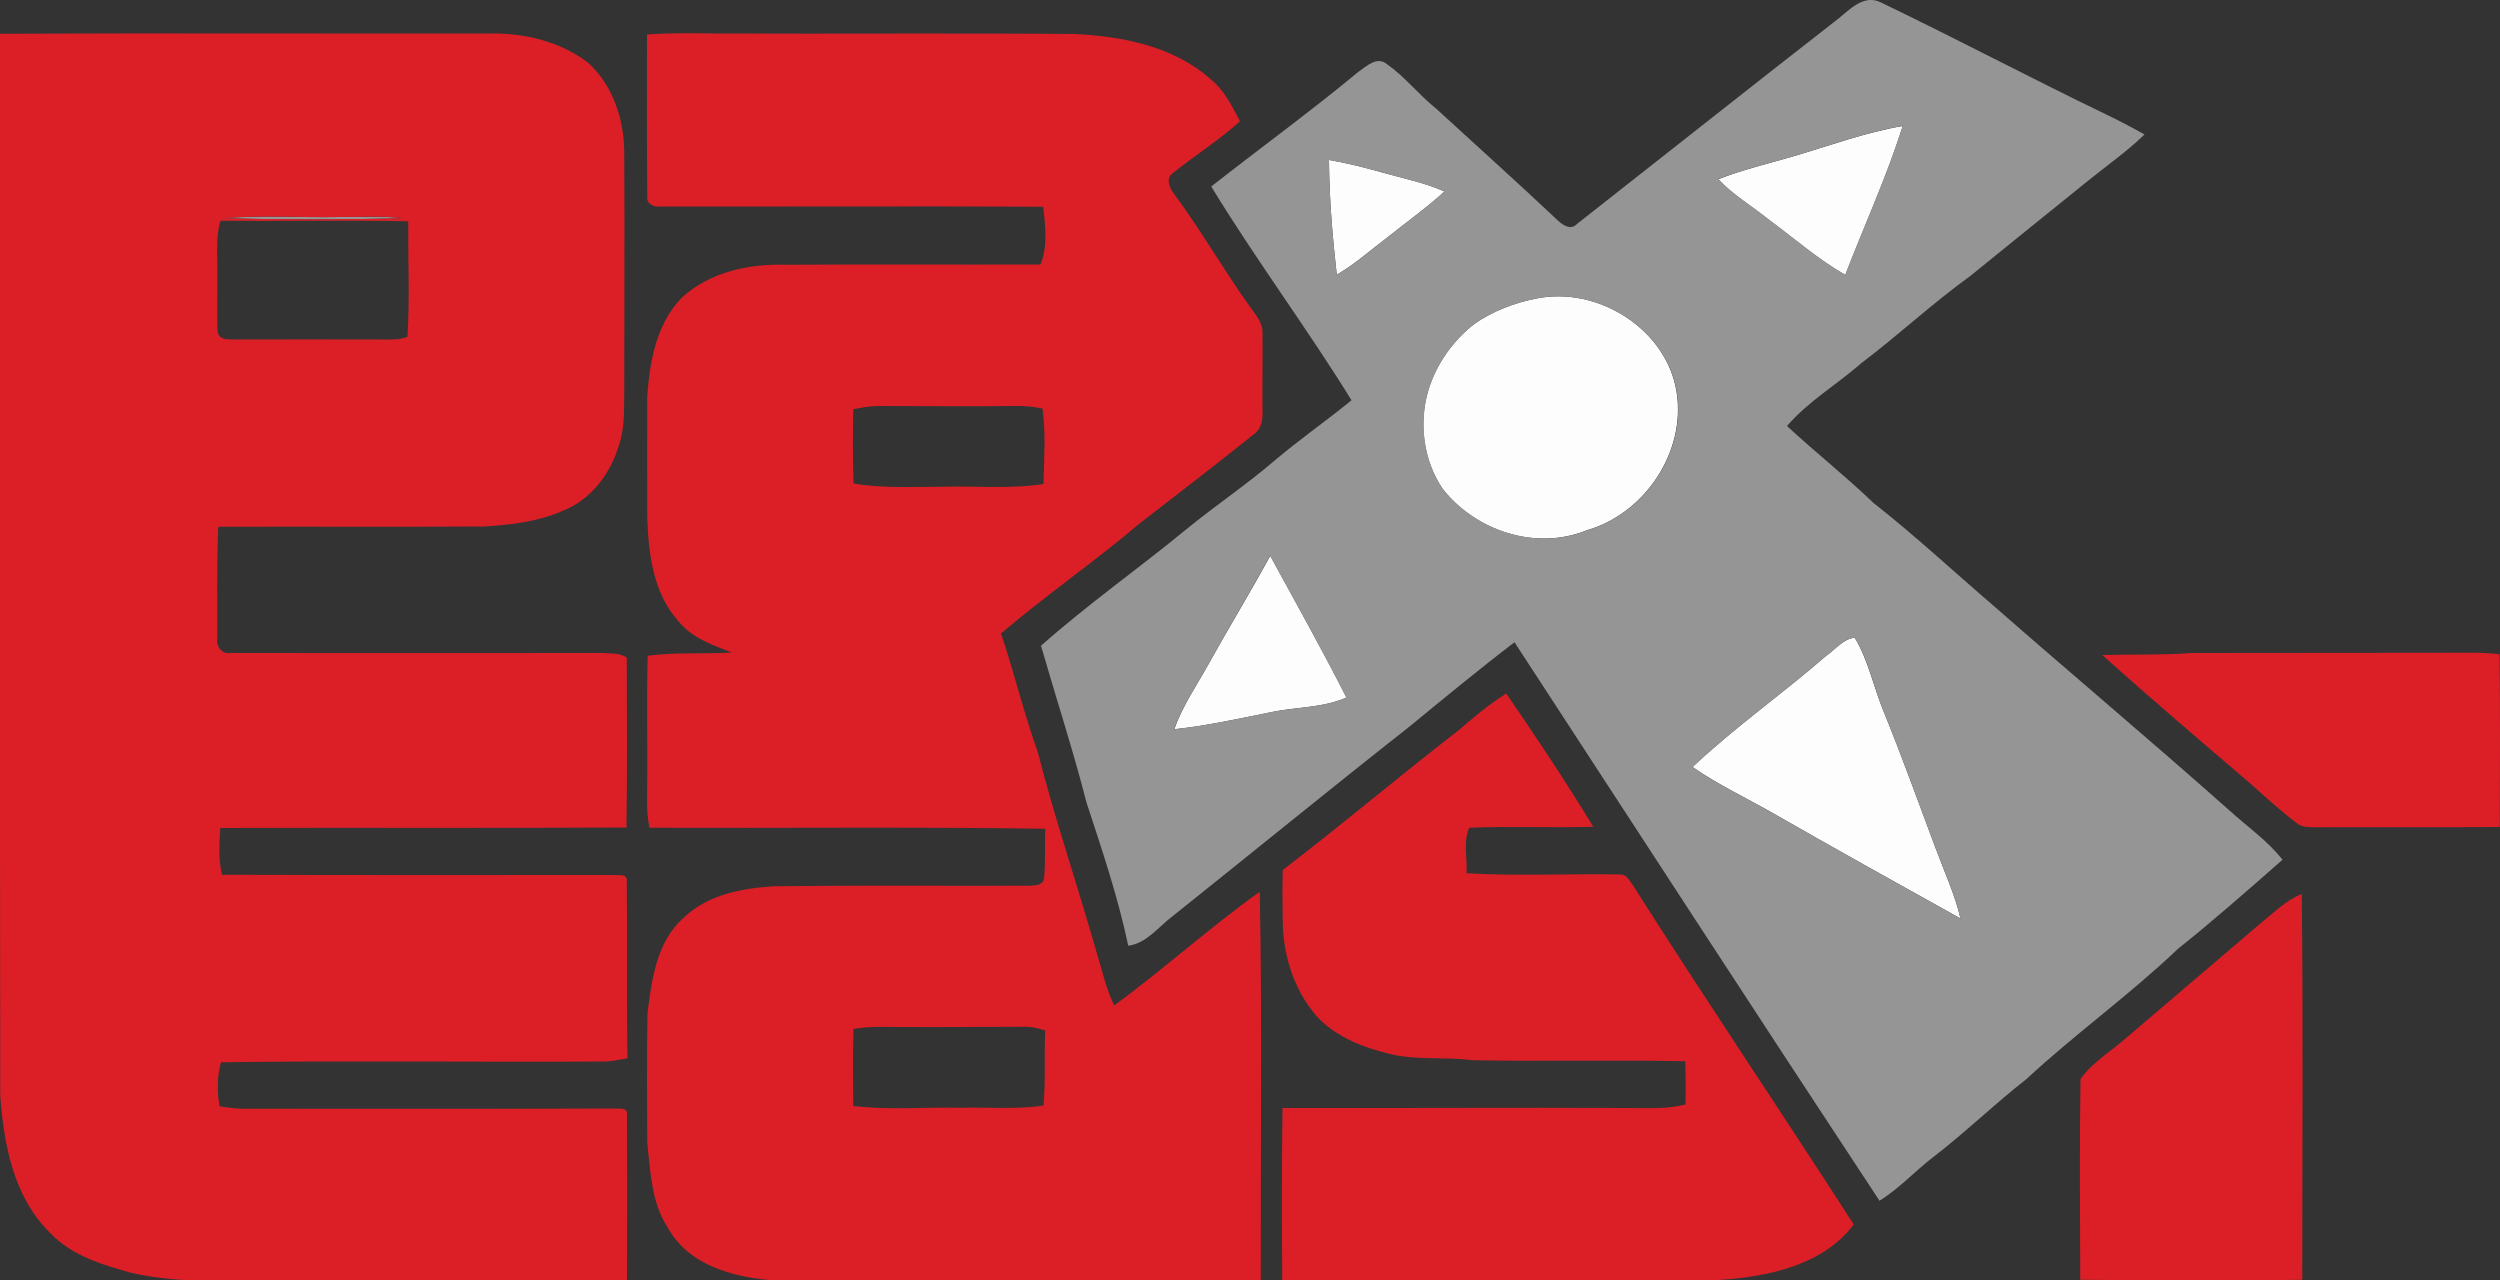
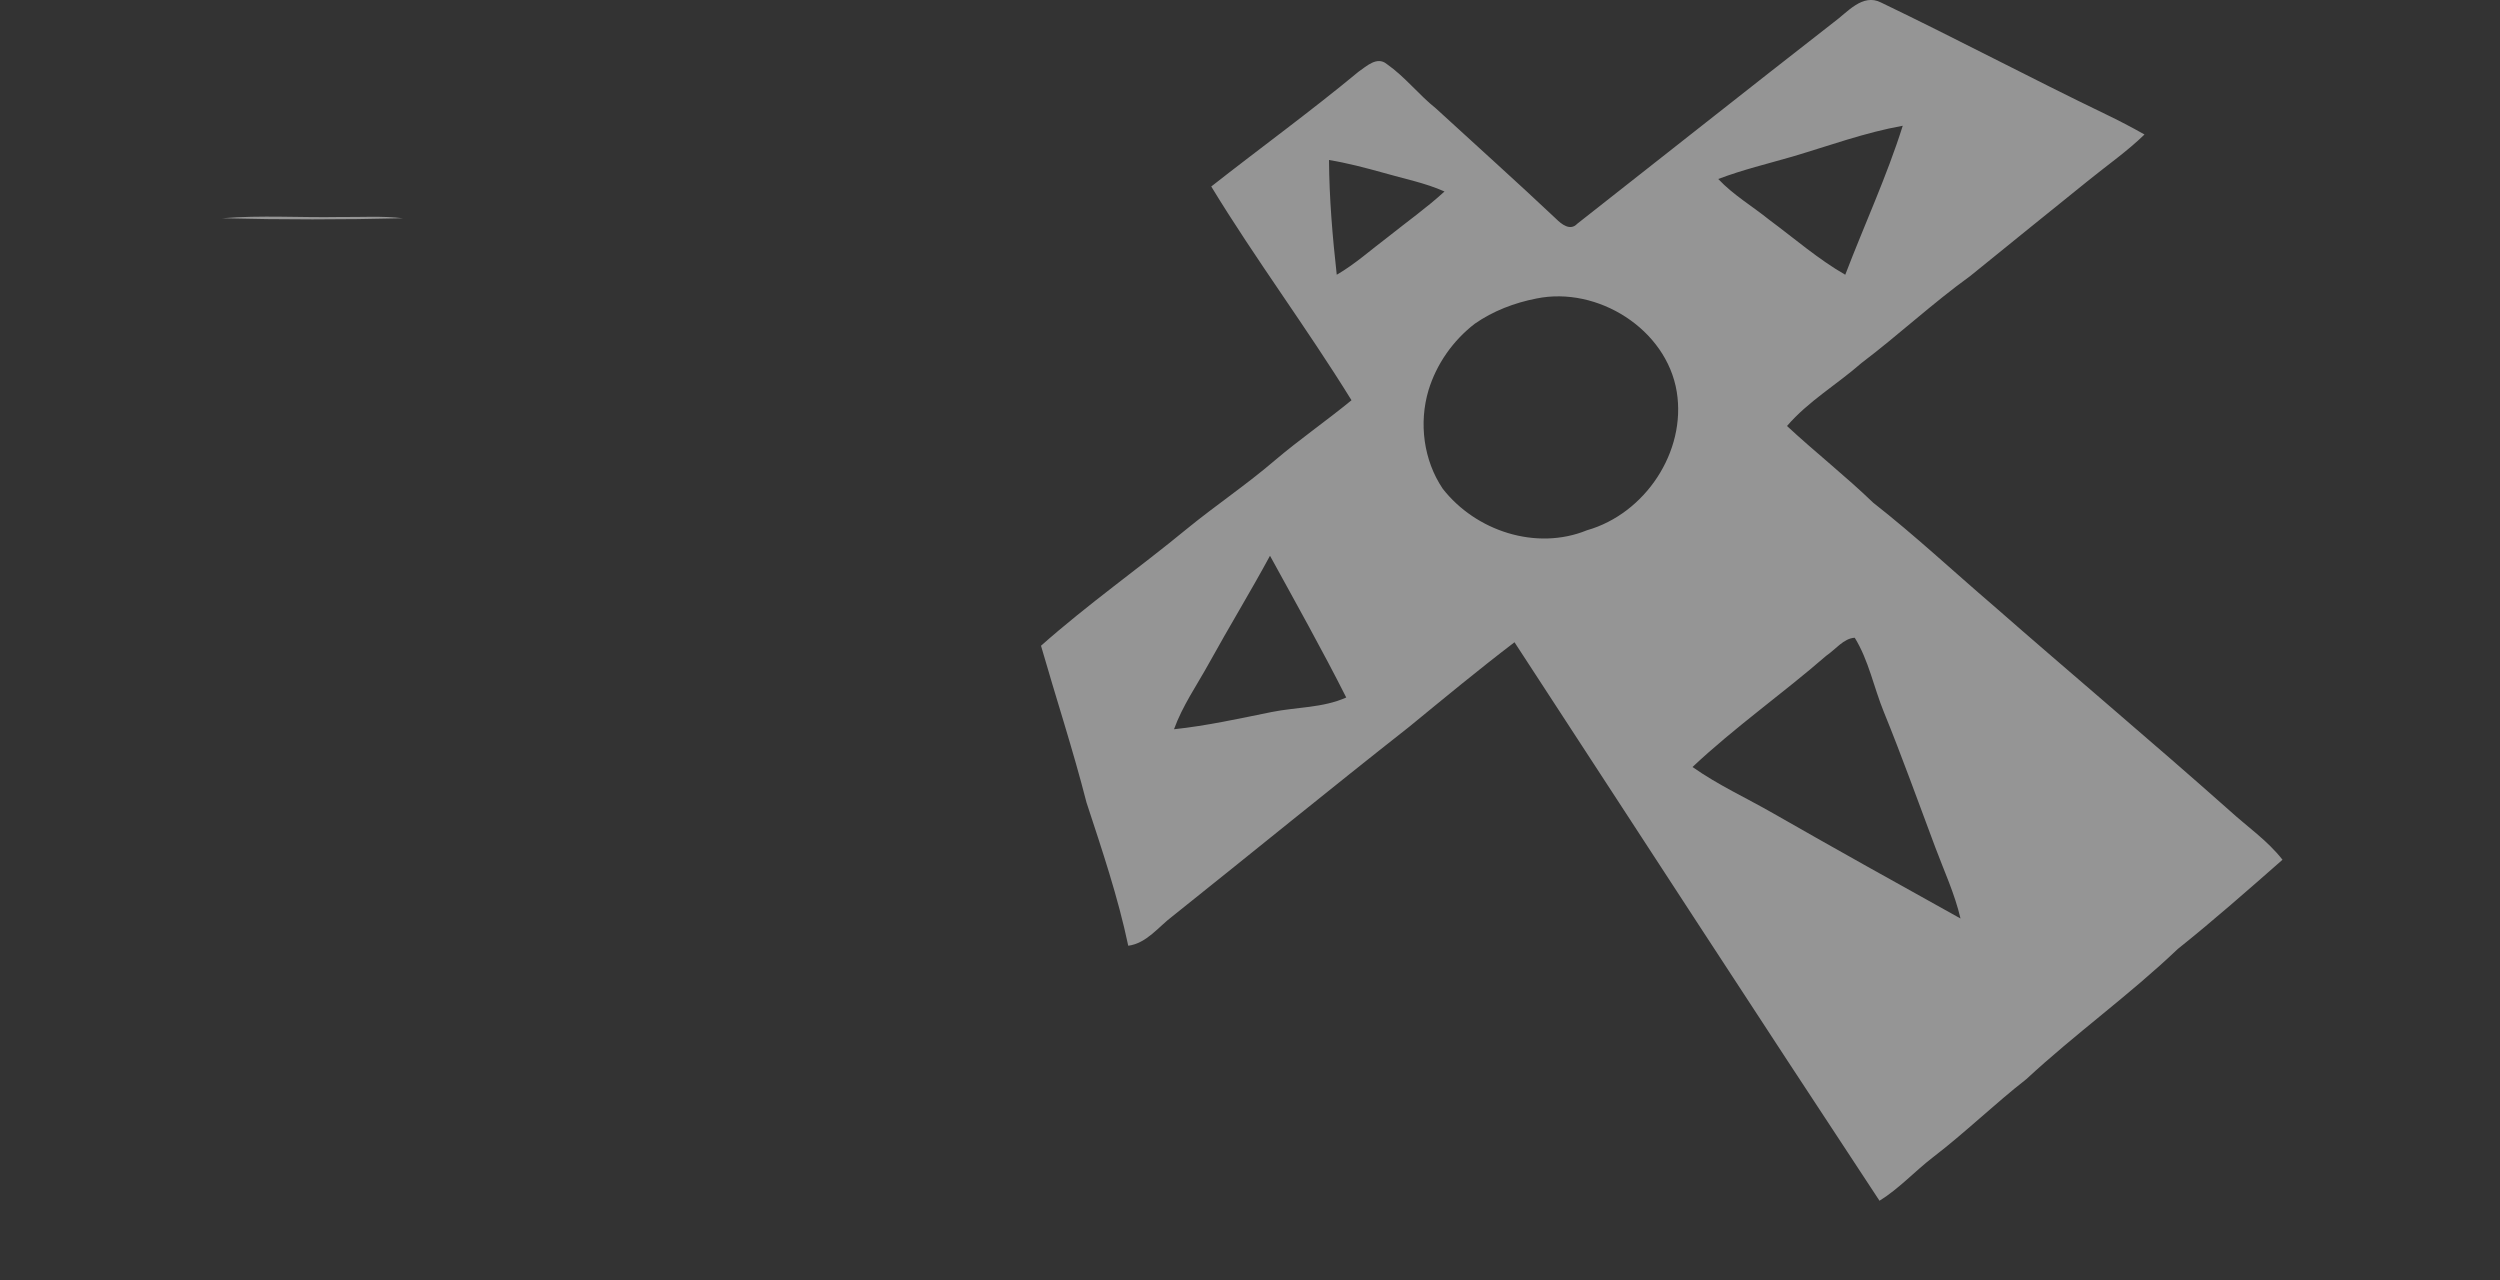
<svg xmlns="http://www.w3.org/2000/svg" version="1.1" id="Layer_1" x="0px" y="0px" viewBox="0 0 1000 512.2" style="enable-background:new 0 0 1000 512.2;" xml:space="preserve">
  <rect x="0" y="0" width="1000" height="512.2" fill="#333333" stroke="none" />
  <style type="text/css">
	.st0{fill:#FDFDFD;}
	.st1{fill:#959595;}
	.st2{fill:#DC1F26;}
</style>
  <g>
-     <path class="st0" d="M717.1,62.6c14.6-4.3,28.9-9.6,44-12.2c-6.4,20.3-15.3,39.7-23,59.6c-10.8-6.2-20.3-14.5-30.3-21.9   c-6.8-5.5-14.5-10-20.5-16.4C697,67.9,707.1,65.5,717.1,62.6L717.1,62.6z M531.6,64c7.3,1.2,14.5,3.1,21.7,5.1   c8.2,2.3,16.7,4,24.5,7.5c-7.1,6.5-15,12.1-22.5,18.1c-6.8,5.1-13.2,10.9-20.6,15.2C533,94.7,531.7,79.4,531.6,64z M614.6,119.4   c24.5-5,52,12.2,56,37.3c3.9,24-12.7,48.8-35.9,55.4c-20.3,8.3-44.5,0.3-57.7-16.6c-7.7-11.4-9.6-26.3-5.7-39.4   c3.2-10.5,9.9-19.9,18.5-26.6C597.2,124.4,605.8,121.1,614.6,119.4z M483.6,265.3c8-14.4,16.6-28.5,24.5-43   c10.3,18.9,20.8,37.6,30.5,56.7c-9.4,4.2-19.9,3.7-29.8,5.8c-13,2.6-26,5.5-39.1,6.9C473,282.3,478.8,274,483.6,265.3L483.6,265.3z    M730.5,262.3c3.6-2.5,7-6.9,11.4-7.2c5.5,9.1,7.5,19.8,11.6,29.6c7.3,17.9,13.8,36.1,20.6,54.2c3.5,9.5,7.8,18.7,10.1,28.5   c-25-13.9-50-27.8-74.8-42c-10.8-6.2-22.2-11.5-32.4-18.6C693.9,290.9,713,277.5,730.5,262.3L730.5,262.3z" />
-   </g>
+     </g>
  <g>
    <path class="st1" d="M733.5,8.9C738.9,5,745-2.8,752.4,1c30.2,14.5,59.8,30.2,89.9,44.7c5.2,2.5,10.4,5.2,15.5,8.1   C850.9,60.5,843,66,835.6,72c-15.8,12.8-31.7,25.5-47.5,38.4c-15.1,10.9-28.7,23.6-43.5,34.8c-9.8,8.6-21.3,15.3-29.8,25.2   c11.3,10.5,23.4,20,34.5,30.7c16.6,13,32,27.4,48,41.1c31.4,27.5,63.3,54.3,94.5,82c7.1,6.5,15.2,12,21.2,19.7   c-13.8,12.1-27.5,24.2-41.9,35.7c-19.3,18.4-41,33.9-60.5,52c-12.8,10-24.5,21.4-37.4,31.3c-7.3,5.6-13.5,12.5-21.4,17.4   c-49-74.3-97.4-148.9-146-223.4c-14.3,10.9-28.2,22.4-42.1,33.8c-31.8,25-63.1,50.6-94.7,75.8c-5.6,4.2-10.3,10.8-17.7,11.8   c-4.1-19.5-10.5-38.4-16.7-57.3c-5.4-21.1-12.2-41.8-18.2-62.7c18.7-16.6,39.2-31,58.4-46.8c11.5-9.4,23.9-17.7,35.2-27.4   c9.9-8.4,20.6-15.8,30.6-24c-17.9-29-38.4-56.4-56.1-85.5c19.6-15.4,39.7-30,58.9-45.9c3.2-2.2,7.4-6.3,11.3-3.1   c7.3,5.1,12.8,12.3,19.7,17.8c16,14.7,32.2,29.2,48,44.1c2.2,2.2,5.7,5,8.5,2C665.2,62.6,699.2,35.6,733.5,8.9 M717.1,62.6   c-10,2.9-20.1,5.3-29.8,9C693.3,78,701,82.5,707.8,88c10,7.4,19.5,15.7,30.3,21.9c7.6-19.9,16.6-39.3,23-59.6   C746,53,731.6,58.3,717.1,62.6 M531.6,64c0.1,15.3,1.4,30.7,3.1,45.9c7.4-4.3,13.8-10.1,20.6-15.2c7.5-6,15.4-11.6,22.5-18.1   c-7.8-3.5-16.3-5.1-24.5-7.5C546.1,67.1,538.9,65.2,531.6,64 M614.6,119.4c-8.8,1.7-17.4,5-24.7,10.1c-8.7,6.7-15.3,16.1-18.5,26.6   c-3.9,13.1-2,28,5.7,39.4c13.2,16.9,37.4,24.9,57.7,16.6c23.2-6.6,39.8-31.4,35.9-55.4C666.6,131.6,639,114.4,614.6,119.4    M483.6,265.3c-4.8,8.7-10.6,17-14,26.4c13.2-1.4,26.2-4.3,39.1-6.9c9.9-2,20.4-1.6,29.8-5.8c-9.7-19.2-20.2-37.9-30.5-56.7   C500.2,236.7,491.6,250.8,483.6,265.3 M730.5,262.3c-17.5,15.2-36.6,28.6-53.5,44.5c10.2,7.2,21.6,12.4,32.4,18.6   c24.8,14.2,49.8,28.1,74.8,42c-2.3-9.9-6.6-19.1-10.1-28.5c-6.8-18.1-13.3-36.3-20.6-54.2c-4-9.8-6-20.5-11.6-29.6   C737.5,255.3,734.2,259.8,730.5,262.3L730.5,262.3z M88.8,87.3c15.7-1.3,31.4-0.2,47.1-0.5c8.4,0.1,16.9-0.5,25.3,0.5   C137.1,87.9,112.9,87.9,88.8,87.3z" />
  </g>
  <g>
-     <path class="st2" d="M0,13.5c65.1-0.3,130.2,0,195.3-0.1c14-0.3,28.5,3,39.8,11.6c10.1,9,14.7,23.2,14.6,36.5   c0.2,31.8,0,63.5,0,95.3c-0.1,7.2,0.2,14.6-2.2,21.5c-3.3,11.1-11,21.4-21.9,25.8c-10,4.5-21,5.8-31.8,6.5   c-35.5,0.2-71,0-106.5,0.1c-0.6,14.9-0.4,29.8-0.4,44.7c-0.6,3.2,2,6.5,5.4,5.8c49.5,0,98.9,0.1,148.4,0c3.3,0.3,7.3-0.2,10,1.9   c0.1,22.6,0.2,45.2-0.1,67.9c-54.2,0.3-108.3,0-162.5,0.2c-0.4,6.2-0.8,12.6,0.7,18.7c52.2,0.2,104.4,0.1,156.5,0.1   c1.8,0.3,5.8-0.7,5.4,2.4c0.3,23.6-0.1,47.3,0.3,70.9c-2.9,0.5-5.8,1.2-8.7,1.3c-51.3,0.3-102.6-0.4-153.9,0.3   c-1.6,5.7-1.6,11.8-0.6,17.6c3.5,0.6,7,1,10.6,1c49,0,97.9,0.1,146.9-0.1c1.9,0.2,6-0.7,5.5,2.5c0.1,22.1,0.1,44.2,0,66.3   c-46.1,0.4-92.1,0-138.2,0.2c-20-0.2-40.2,1.2-59.8-3.2c-11.7-3.2-24.1-6.9-32.7-16C5.3,478.8,1.5,457.5,0.1,438.1   C-0.1,296.6,0,155,0,13.5 M88.8,87.3c24.1,0.6,48.3,0.6,72.4,0c-8.4-1.1-16.8-0.4-25.3-0.5C120.2,87.1,104.5,86,88.8,87.3    M88.2,88.3c-2.1,7-1.1,14.4-1.3,21.5c0.2,7.8-0.3,15.5,0.2,23.3c0.9,3,4.2,2.6,6.7,2.7c19.8,0,39.6-0.1,59.4,0   c3.3,0,6.7,0.2,9.8-1.1c0.9-15.4,0.2-30.8,0.3-46.2C138.3,88,113.2,88.5,88.2,88.3L88.2,88.3z M258.8,13.8   c9.5-0.7,19.1-0.5,28.7-0.4c47.4,0.2,94.8-0.2,142.2,0.2c19.3,0.9,39.8,4.9,54.7,18.2c5.4,4.4,8.4,10.7,11.6,16.7   c-8.5,7.7-18.3,13.8-27.2,21c-2.7,2.3-0.7,6.1,1,8.3c10.7,14.5,19.7,30.2,30.1,44.8c2.2,3.2,5.3,6.4,5.1,10.6   c0.1,10.5-0.1,21,0,31.5c0.2,3.4-0.6,7.1-3.6,9.1c-15.1,12.1-30.4,23.9-45.7,35.7c-17.9,15.2-37.4,28.6-55.3,43.9   c5.3,15.7,9.1,31.8,14.7,47.4c6.9,27.1,16,53.5,23.6,80.4c2.2,7,3.7,14.3,7,21c19.8-14.6,38.2-31.2,58.2-45.5   c1,51.8,0.3,103.6,0.4,155.4c-63.4,0.6-126.8,0.1-190.2,0.3c-17.2-0.6-37.8-4.8-46.9-21.2c-6.7-10.1-7-22.6-8.3-34.2   c-0.1-17.2-0.2-34.5,0.1-51.7c1.7-13.7,3.7-29,14.8-38.5c9.5-9,23.1-11.5,35.7-12.3c33.8-0.4,67.7-0.1,101.5-0.2   c2.3-0.1,6,0.2,6.6-2.8c0.7-6.6,0.2-13.3,0.5-20c-52.7-0.8-105.5-0.2-158.3-0.4c-1.5-6.9-0.8-14-0.9-21c0.1-15.9-0.3-31.9,0.2-47.8   c11.1-1.5,22.4-0.6,33.6-1.3c-7.8-3-16.1-5.9-21.5-12.7c-10-11.3-11.8-26.9-12.3-41.3c0-16.1-0.1-32.3,0-48.5   c1-14,3.7-29.2,14-39.6c11.1-10.1,26.6-13.4,41.2-13c34-0.2,68,0,102.1-0.1c3-7.3,1.9-15.5,1.1-23.1c-51.1-0.3-102.1,0-153.2-0.1   c-2.3,0.4-5.5-1-5.2-3.7C258.7,57,258.8,35.4,258.8,13.8 M341.3,163.7c-0.2,9.9-0.2,19.8,0.1,29.7c11.6,2,23.4,1.3,35.1,1.3   c13.6-0.4,27.4,1,40.9-1.1c0.2-10,1-20.2-0.4-30.2c-3.6-0.7-7.2-1.1-10.8-1c-18.3,0.2-36.5,0-54.8,0   C348.1,162.4,344.7,163,341.3,163.7 M341.4,411.6c-0.3,10.3-0.2,20.5-0.1,30.8c14.3,1.7,28.7,0.4,43.1,0.7c11-0.3,22.1,0.8,33-0.9   c0.9-10,0.2-20,0.7-30c-2.8-0.9-5.7-1.6-8.7-1.5c-15.6,0-31.3,0.2-46.9,0.1C355.4,410.9,348.3,410.3,341.4,411.6z M840.9,262   c11.9-0.3,23.8,0.1,35.7-0.8c37.5-0.1,75,0,112.5-0.1c3.6,0,7.2,0.2,10.7,0.6c0.3,23,0.2,46.1,0.1,69.1c-24.5,0.2-49,0-73.4,0.1   c-2.8-0.1-5.8,0.2-8-1.8c-6.2-4.7-12-10-17.8-15.2C880.6,296.7,860.5,279.6,840.9,262L840.9,262z M583.7,291.9   c6-5.2,12.1-10.3,18.8-14.5c12,17.5,23.8,35.2,34.8,53.3c-16.5,0.5-33.1-0.3-49.6,0.4c-2.5,5.5-0.7,12.2-1.1,18.2   c20.4,1.2,41,0.1,61.4,0.5c2.5-0.2,3.6,2.3,4.9,3.9c29,45.7,59.3,90.6,88.6,136.1C729,506.3,707,510.7,687.4,512   c-58.2,0.4-116.3,0-174.5,0.2c-0.2-23-0.2-46,0.1-69c46.2,0.1,92.4-0.2,138.6,0c7.5,0,15.2,0.5,22.6-1.4c0.1-5.8,0.1-11.5-0.1-17.3   c-28.3-0.6-56.7,0.1-85-0.4c-11.3-1.5-22.8,0.2-33.9-2.7c-10.1-2.5-20.2-6.5-27.7-14c-9.5-10.3-14.1-24.4-14.4-38.2   c-0.1-7.1-0.2-14.1,0-21.2C536.9,329.8,559.9,310.3,583.7,291.9L583.7,291.9z M904.5,369.1c5.1-4.1,9.9-9,16.2-11.5   c0.6,51.4,0.2,102.9,0.2,154.3c-29.6,0.5-59.2,0.3-88.8,0c-0.1-26.7-0.3-53.5,0.1-80.3c5.1-7.1,12.9-11.5,19.3-17.3   C869.1,399.3,886.8,384.2,904.5,369.1z" />
-   </g>
+     </g>
</svg>